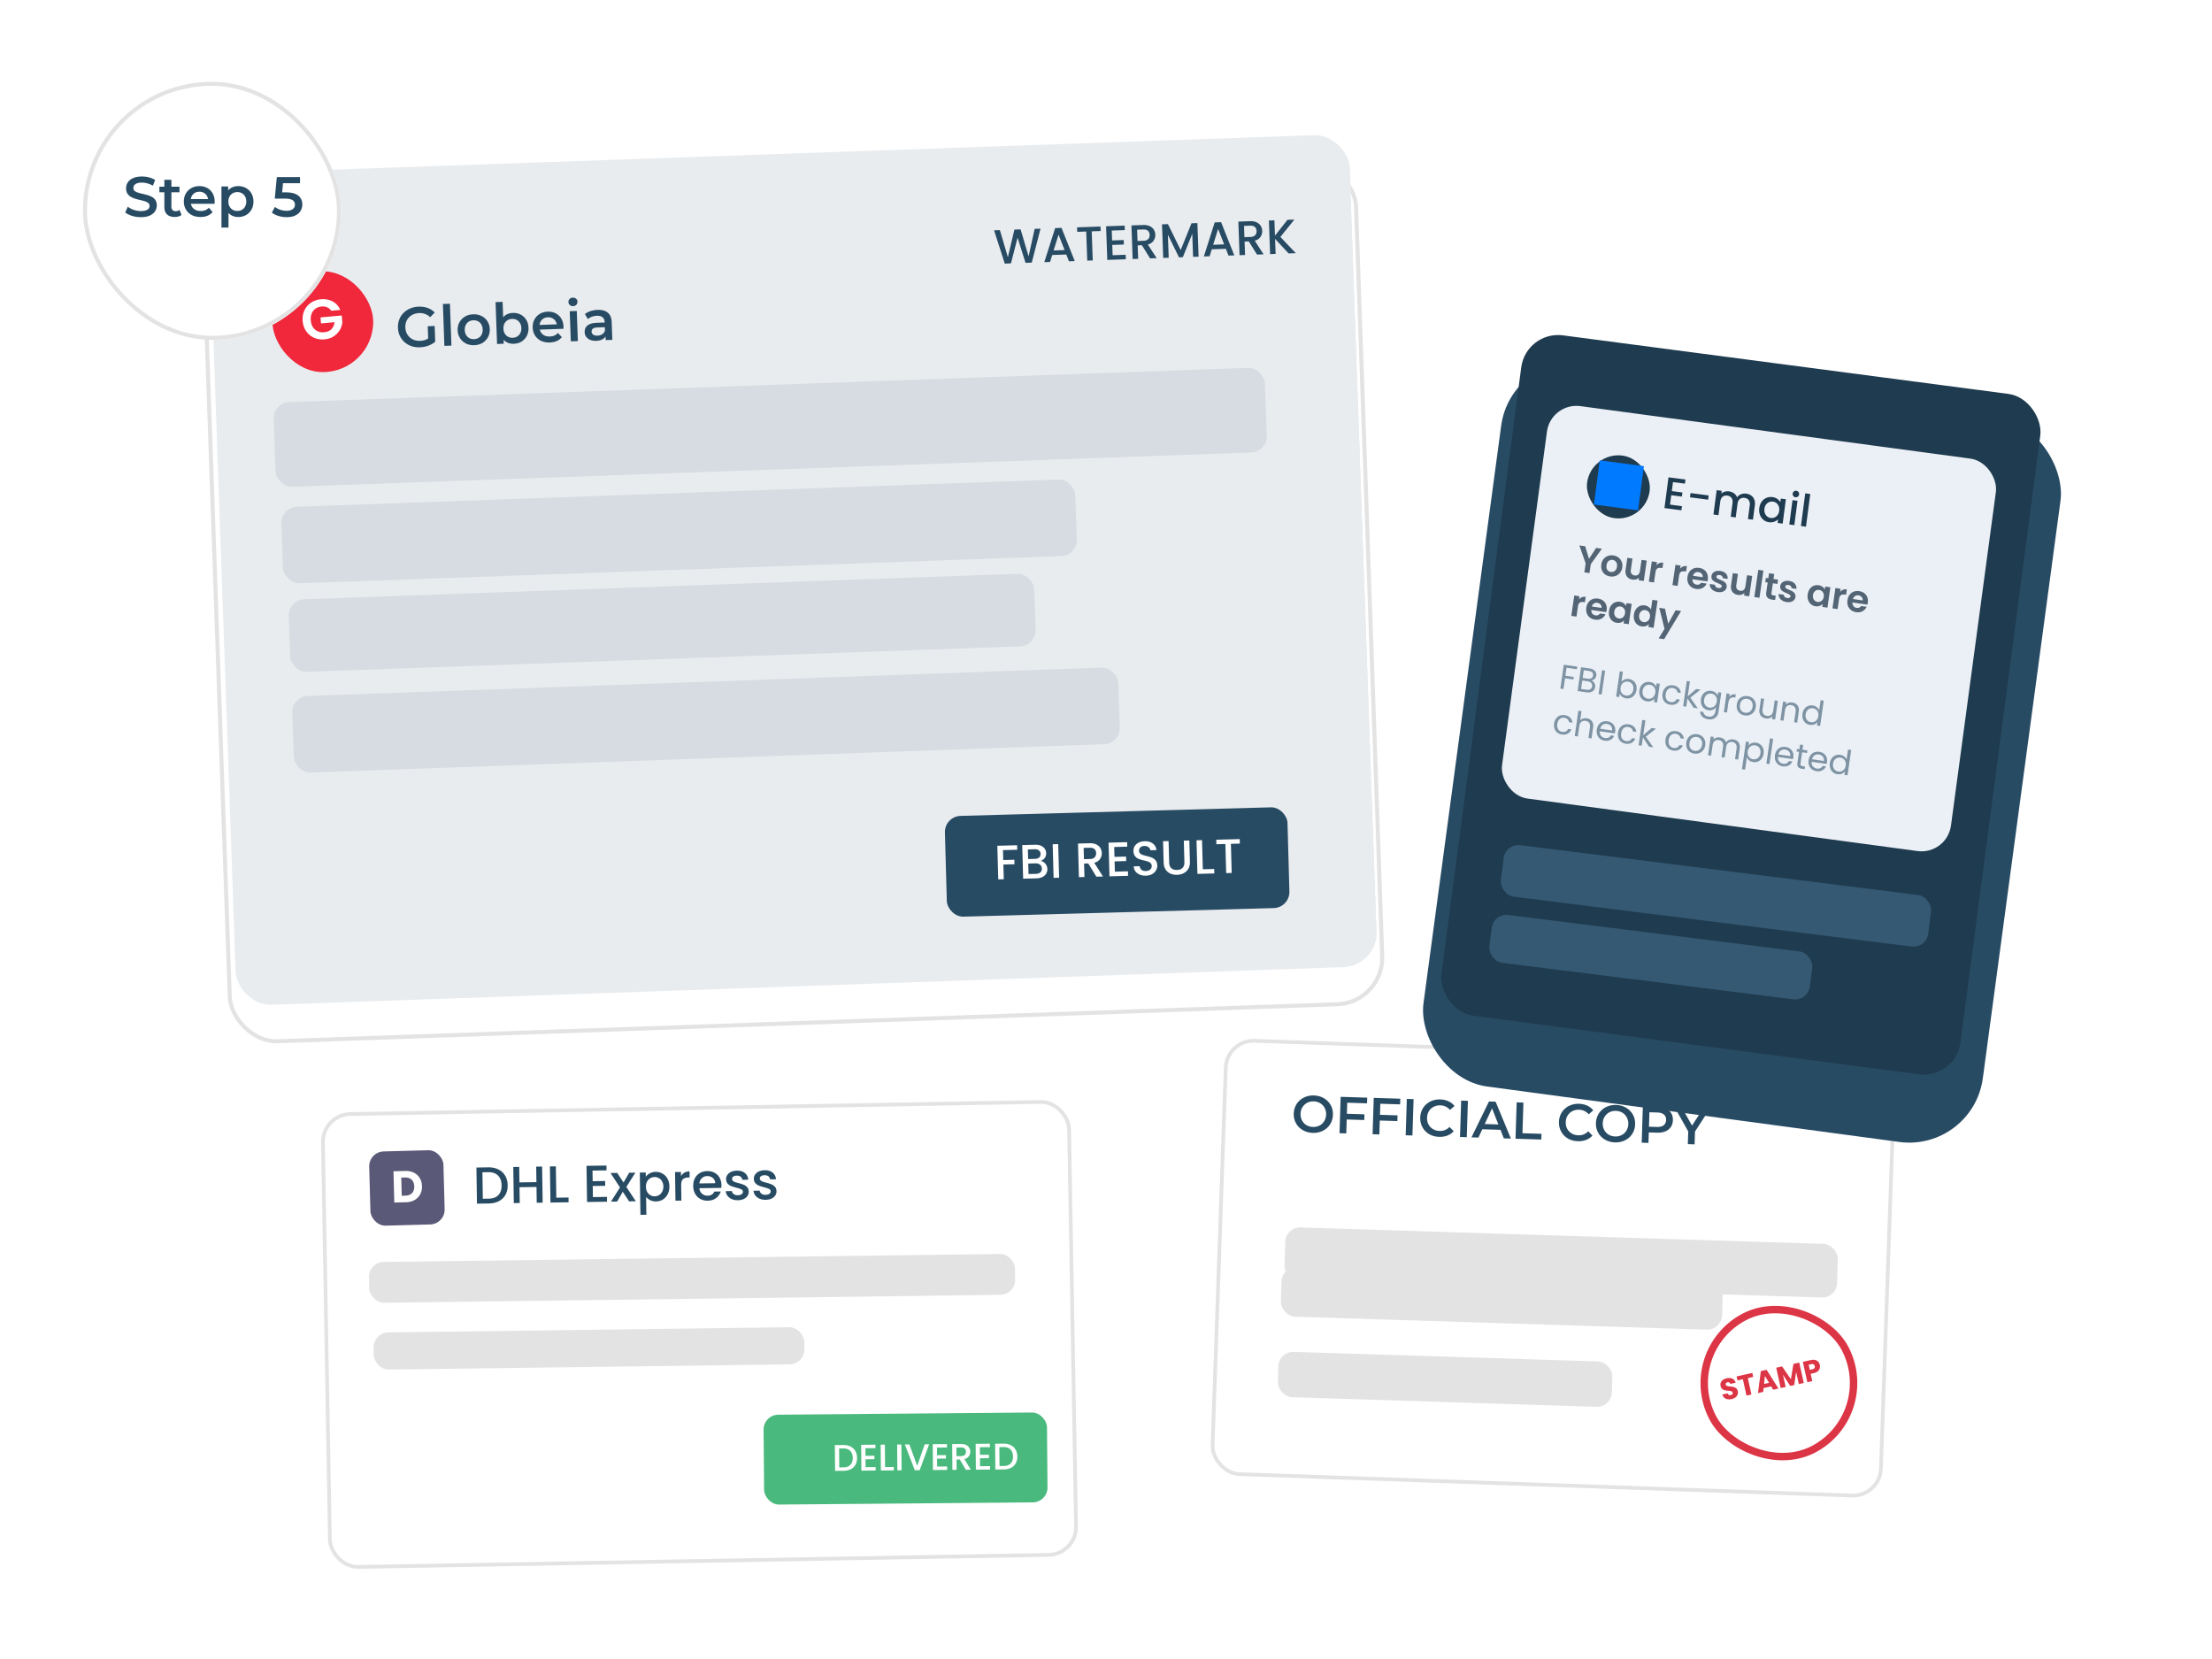
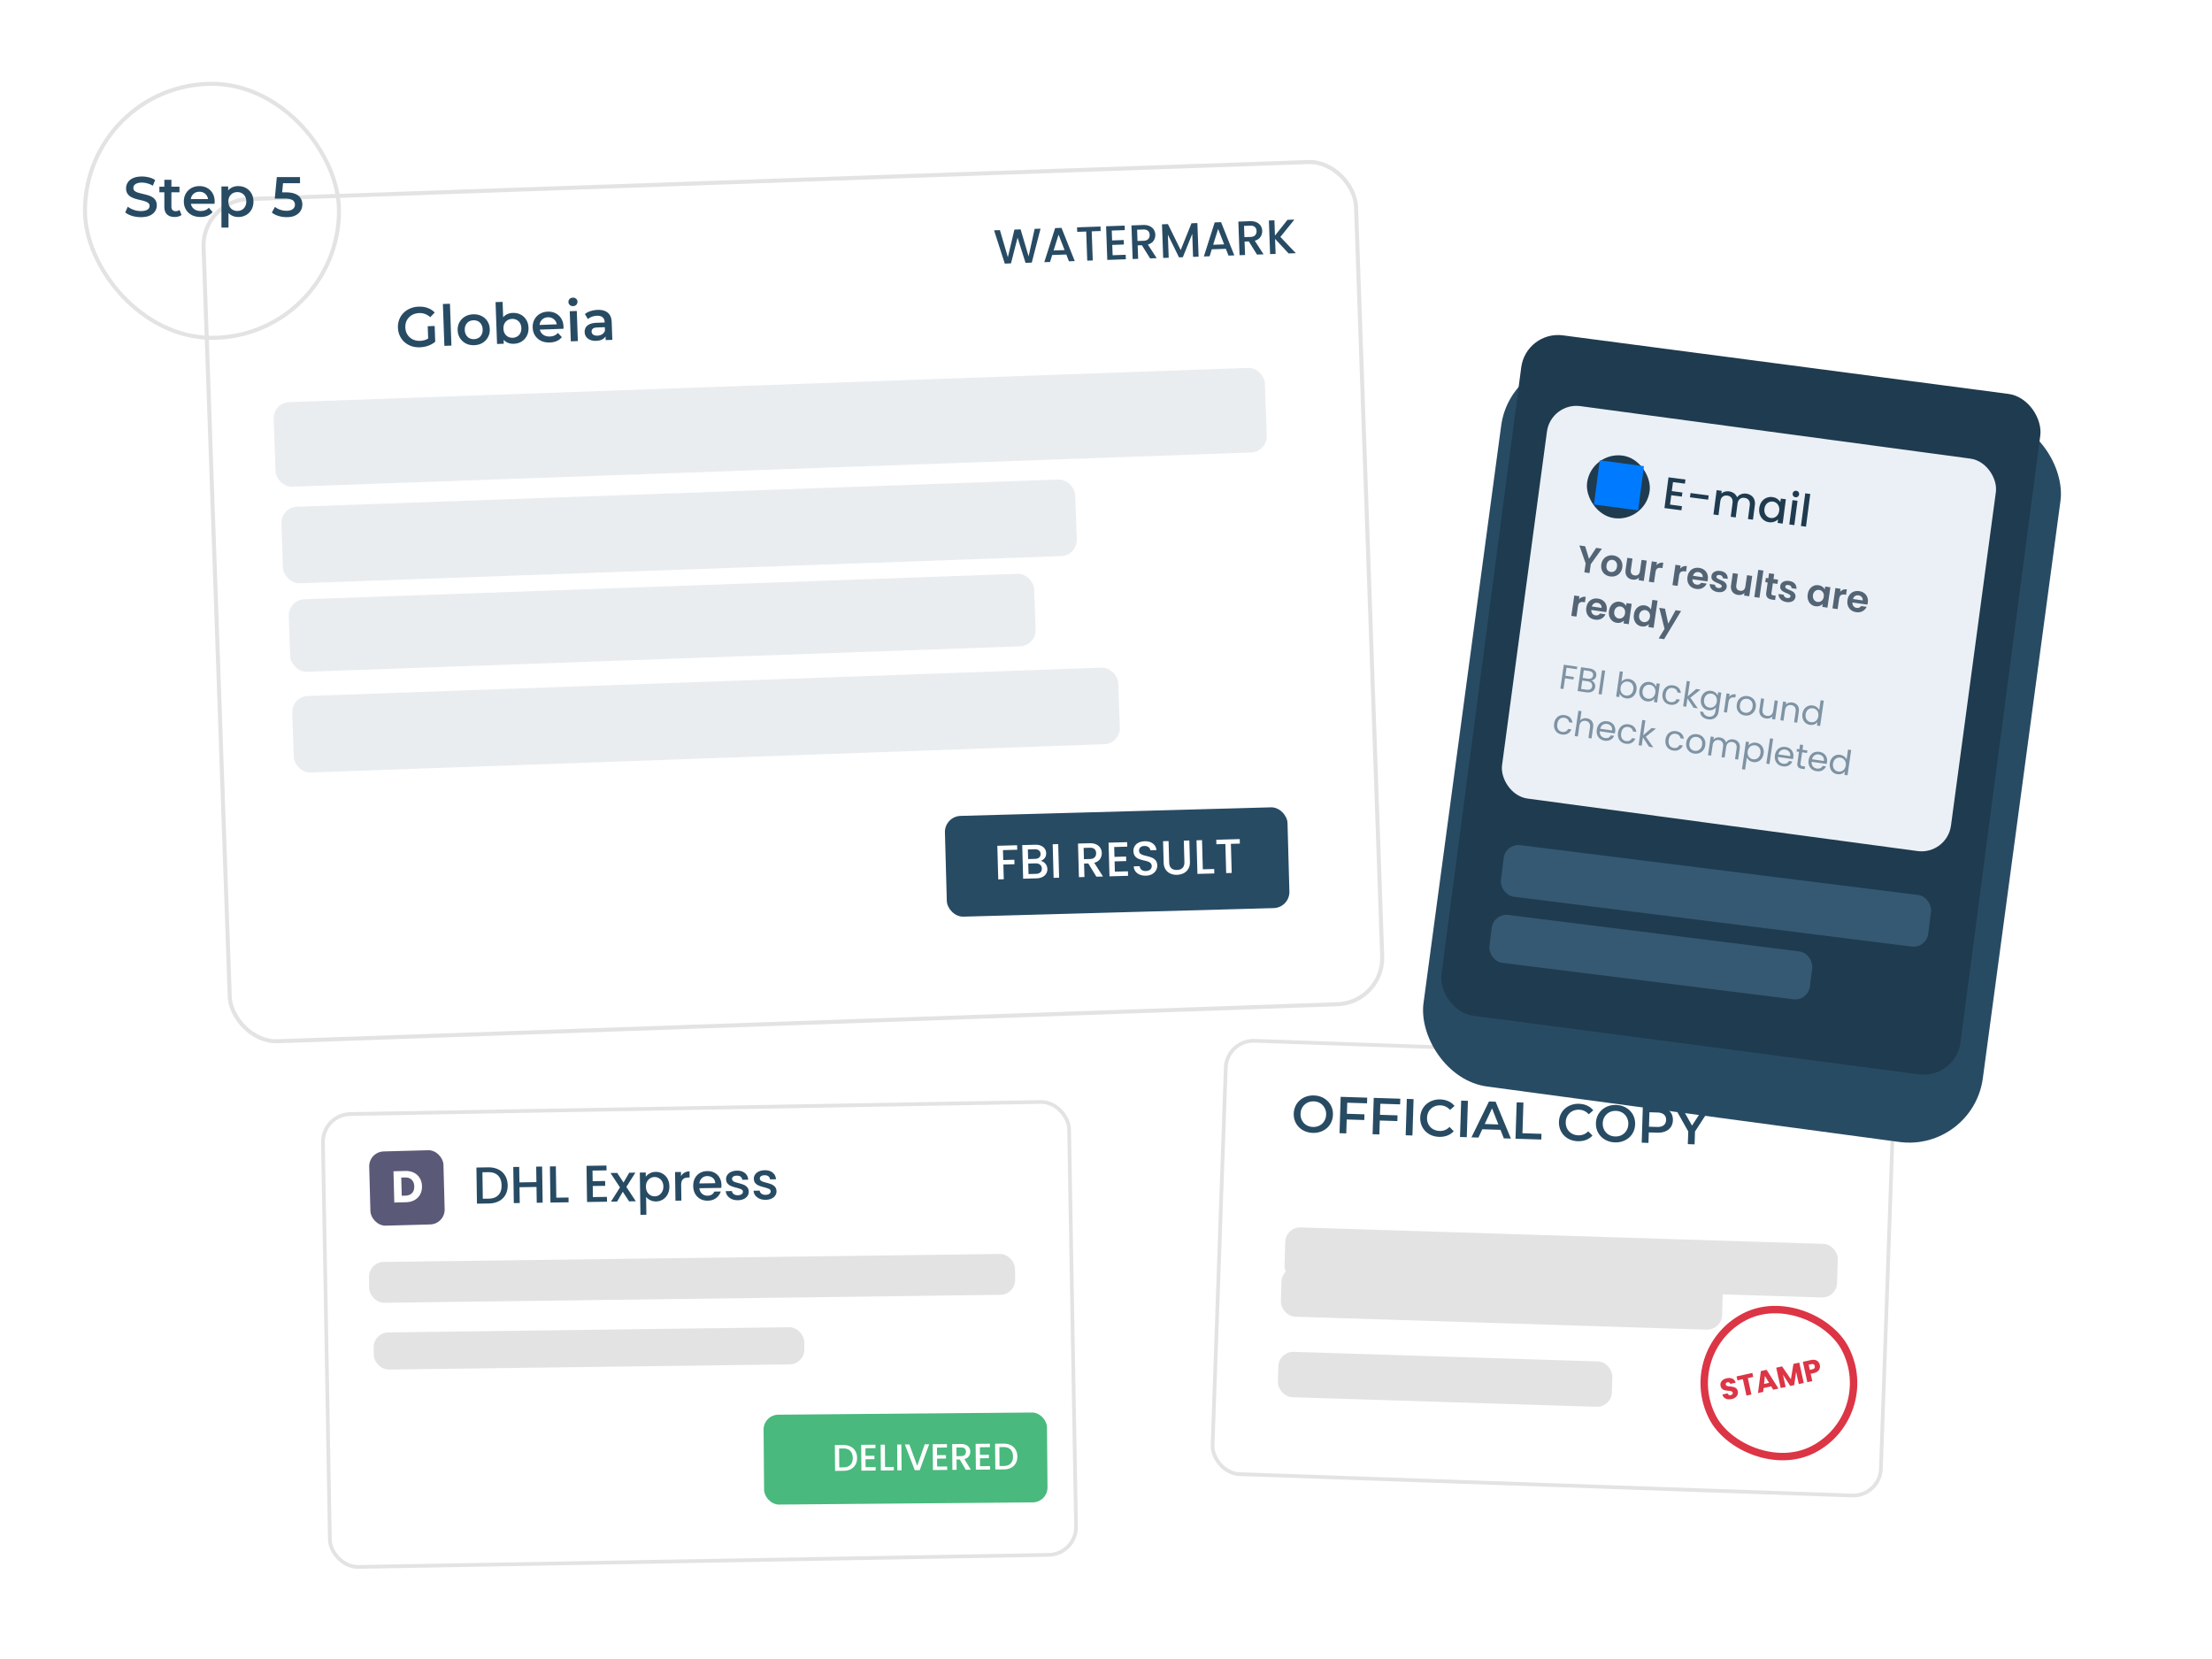
<svg xmlns="http://www.w3.org/2000/svg" width="640" height="480" fill="none">
  <g filter="url(#a)">
    <rect width="89.162" height="68.752" x="434.312" y="124.333" fill="#fff" rx="6.445" transform="rotate(1.66 434.312 124.333)" />
    <rect width="88.088" height="67.677" x="434.834" y="124.885" stroke="#E3E3E3" stroke-width="1.074" rx="5.908" transform="rotate(1.66 434.834 124.885)" />
  </g>
  <path fill="url(#b)" d="M435.305 125.491h87.014v66.603h-87.014z" transform="rotate(4.66 435.305 125.491)" />
  <rect width="8.594" height="8.594" x="438.977" y="133.335" fill="#DC3545" rx="4.297" transform="rotate(4.66 438.977 133.335)" />
  <path fill="#284B64" d="M446.714 151.773q.473.125.773.572.299.447.256.978-.037.454-.307.803-.26.34-.723.518a2.46 2.46 0 0 1-1.053.122l-2.382-.195.486-5.953 2.27.185q.608.05 1.028.291t.614.611q.195.36.16.789-.042.513-.344.834a1.6 1.6 0 0 1-.778.445m-2.178-.574 1.208.099q.48.038.763-.154.292-.2.325-.611.033-.404-.223-.648-.246-.253-.726-.292l-1.208-.098zm1.103 2.763q.496.04.799-.176.302-.218.337-.645.036-.438-.243-.719-.28-.281-.776-.322l-1.285-.104-.151 1.858zm2.903-1.359q.058-.71.394-1.235a2.18 2.18 0 0 1 2.03-.998q.557.045.95.301.402.249.624.594l.056-.685.985.08-.385 4.72-.985-.08.058-.703a1.95 1.95 0 0 1-.723.502 2.1 2.1 0 0 1-.994.143 2.1 2.1 0 0 1-1.089-.399 2.3 2.3 0 0 1-.733-.94 2.76 2.76 0 0 1-.188-1.3m3.862.332a1.7 1.7 0 0 0-.136-.864 1.4 1.4 0 0 0-.478-.591 1.4 1.4 0 0 0-.687-.246 1.4 1.4 0 0 0-.718.131 1.4 1.4 0 0 0-.575.497 1.7 1.7 0 0 0-.266.823q-.04.489.128.873.175.384.485.608a1.41 1.41 0 0 0 1.404.115q.342-.162.568-.506.235-.351.275-.84m3.38-1.405q.244-.343.611-.511.376-.177.865-.136l-.083 1.01-.248-.02q-.574-.047-.898.22-.315.267-.373.987l-.203 2.484-.976-.08.385-4.719.976.079zm1.849 1.832q.06-.728.396-1.253.345-.532.892-.789a2.36 2.36 0 0 1 1.223-.202q.856.07 1.38.526.533.449.668 1.218l-1.053-.085a1.1 1.1 0 0 0-.367-.582q-.266-.22-.695-.255-.599-.05-.994.35-.386.391-.447 1.153-.063.763.254 1.22.324.458.924.506.849.069 1.183-.654l1.054.086q-.265.703-.865 1.085-.6.374-1.439.305a2.37 2.37 0 0 1-1.175-.397 2.2 2.2 0 0 1-.752-.924q-.246-.58-.187-1.308m9.797.686a3 3 0 0 1-.074.477l-3.606-.294q-.003.569.346.942t.897.418q.787.065 1.167-.568l1.054.085a2.15 2.15 0 0 1-.867 1.008q-.59.365-1.421.298a2.5 2.5 0 0 1-1.192-.399 2.25 2.25 0 0 1-.769-.925q-.255-.582-.196-1.31.06-.727.396-1.252.345-.532.9-.789a2.5 2.5 0 0 1 1.258-.199 2.4 2.4 0 0 1 1.167.388q.5.334.747.889.249.546.193 1.231m-.995-.391q.036-.54-.314-.897-.35-.356-.908-.401a1.24 1.24 0 0 0-.891.255q-.386.287-.499.83zm3.247-3.314-.517 6.339-.976-.08.516-6.339zm2.806 6.687a2.45 2.45 0 0 1-1.183-.398 2.23 2.23 0 0 1-.778-.926q-.264-.582-.204-1.31.058-.72.421-1.25.362-.531.935-.786t1.249-.2 1.201.399a2.2 2.2 0 0 1 .795.927q.272.584.213 1.302a2.5 2.5 0 0 1-.43 1.25 2.3 2.3 0 0 1-.961.793 2.6 2.6 0 0 1-1.258.199m.069-.848q.378.03.717-.123.349-.152.584-.495.235-.344.277-.857.042-.515-.127-.881a1.33 1.33 0 0 0-.478-.583 1.45 1.45 0 0 0-.688-.237q-.376-.03-.717.123a1.3 1.3 0 0 0-.549.498q-.217.336-.259.85-.062.762.289 1.214.36.443.951.491m6.125-3.553q.557.045.974.312.427.267.638.742.212.474.159 1.116l-.226 2.784-.968-.079.215-2.638q.051-.633-.238-.994-.29-.368-.838-.413t-.901.272q-.345.308-.396.942l-.215 2.638-.977-.08.385-4.719.977.079-.044.54q.262-.272.645-.405.39-.132.81-.097m2.659 2.648a2.64 2.64 0 0 1 .394-1.235 2.18 2.18 0 0 1 2.03-.999q.556.045.949.302.404.248.624.594l.056-.686.985.081-.384 4.719-.985-.08.057-.702a1.95 1.95 0 0 1-.722.501 2.1 2.1 0 0 1-.995.143 2.1 2.1 0 0 1-1.088-.399 2.3 2.3 0 0 1-.734-.939 2.74 2.74 0 0 1-.187-1.3m3.861.332a1.7 1.7 0 0 0-.136-.865 1.4 1.4 0 0 0-.478-.591 1.4 1.4 0 0 0-.687-.245 1.4 1.4 0 0 0-.718.131 1.4 1.4 0 0 0-.575.496q-.226.335-.265.824t.127.872a1.5 1.5 0 0 0 .485.609 1.41 1.41 0 0 0 1.405.114 1.4 1.4 0 0 0 .567-.505q.236-.352.275-.84" />
  <rect width="66.603" height="7.52" x="443.211" y="160.626" fill="#E3E3E3" rx="3.76" transform="rotate(4.66 443.211 160.626)" />
  <rect width="44.044" height="6.445" x="442.43" y="170.262" fill="#E3E3E3" rx="3.223" transform="rotate(4.66 442.43 170.262)" />
  <g filter="url(#c)">
    <rect width="216.997" height="132.132" x="92.75" y="315.491" fill="#fff" rx="8.594" transform="rotate(-1 92.75 315.491)" />
    <rect width="215.923" height="131.058" x="93.296" y="316.019" stroke="#E3E3E3" stroke-width="1.074" rx="8.057" transform="rotate(-1 93.296 316.019)" />
  </g>
  <rect width="21.485" height="21.485" x="106.711" y="333.26" fill="#5B5978" rx="4.297" transform="rotate(-1.546 106.711 333.26)" />
  <path fill="#fff" d="M117.236 338.797q1.43-.038 2.515.502a4 4 0 0 1 1.691 1.555q.618 1.002.654 2.343.034 1.327-.532 2.373a3.97 3.97 0 0 1-1.621 1.641q-1.055.595-2.472.632l-3.389.088-.235-9.046zm.044 7.142q1.25-.032 1.928-.733t.645-1.951q-.032-1.25-.746-1.928t-1.964-.645l-1.044.027.137 5.258z" />
  <path fill="#284B64" d="M141.257 337.752q1.67-.024 2.927.603a4.47 4.47 0 0 1 1.968 1.806q.71 1.178.733 2.772t-.65 2.777q-.66 1.183-1.913 1.834-1.24.635-2.908.66l-3.414.051-.156-10.451zm.136 9.053q1.834-.027 2.797-1.034.962-1.008.935-2.812-.027-1.82-1.02-2.828-.992-1.007-2.827-.98l-1.699.025.114 7.655zm15.458-9.286.156 10.451-1.714.026-.068-4.571-4.918.073.069 4.572-1.714.025-.157-10.451 1.714-.026.068 4.482 4.917-.074-.067-4.481zm4.107 9.009 3.534-.053.02 1.383-5.248.079-.156-10.452 1.714-.025zm10.473-7.843.046 3.068 3.609-.054.021 1.398-3.609.054.048 3.203 4.06-.061.021 1.399-5.775.086-.156-10.466 5.774-.086.021 1.398zm9.794 4.727 2.739 4.155-1.94.029-1.831-2.785-1.643 2.837-1.789.027 2.616-4.115-2.74-4.171 1.94-.029 1.831 2.785 1.643-2.837 1.789-.027zm5.626-2.957q.427-.578 1.174-.981.746-.402 1.693-.416a3.7 3.7 0 0 1 1.978.512 3.7 3.7 0 0 1 1.436 1.467q.526.955.544 2.203.02 1.248-.477 2.249a3.9 3.9 0 0 1-1.391 1.555q-.879.554-1.962.57-.947.015-1.69-.35a3.9 3.9 0 0 1-1.217-.945l.077 5.143-1.714.026-.183-12.226 1.714-.025zm5.081 2.811q-.013-.856-.383-1.468a2.3 2.3 0 0 0-.946-.933 2.43 2.43 0 0 0-1.239-.313q-.646.01-1.228.35a2.54 2.54 0 0 0-.918.976q-.336.636-.323 1.494.012.857.368 1.498.37.627.947.949a2.46 2.46 0 0 0 2.466-.037q.581-.355.918-1.006.351-.652.338-1.51m5.111-2.979q.366-.638.977-.992.627-.37 1.484-.383l.026 1.774-.436.007q-1.007.015-1.526.534-.504.519-.485 1.782l.065 4.361-1.714.025-.124-8.285 1.715-.026zm11.692 2.563q.006.465-.048.843l-6.331.094q.09.992.761 1.583.67.592 1.633.578 1.383-.021 1.937-1.188l1.85-.027a3.76 3.76 0 0 1-1.34 1.9q-.967.737-2.426.758-1.188.018-2.143-.494a3.94 3.94 0 0 1-1.496-1.482q-.541-.97-.56-2.248t.478-2.248a3.7 3.7 0 0 1 1.436-1.526q.939-.54 2.157-.558 1.174-.018 2.098.48.925.497 1.451 1.422.525.91.543 2.113m-1.798-.515q-.03-.947-.699-1.509-.67-.56-1.648-.547a2.18 2.18 0 0 0-1.51.595q-.624.566-.73 1.53zm6.559 4.926q-.977.014-1.764-.32-.772-.35-1.233-.944a2.44 2.44 0 0 1-.502-1.361l1.775-.027q.053.526.509.88.472.339 1.164.328.721-.01 1.108-.287.402-.291.395-.728-.006-.466-.461-.685-.44-.219-1.406-.475a13 13 0 0 1-1.526-.474 2.7 2.7 0 0 1-1.034-.721q-.428-.49-.44-1.302a2 2 0 0 1 .373-1.209q.382-.562 1.099-.889.732-.327 1.68-.341 1.413-.021 2.281.688.883.693.962 1.926l-1.715.026a1.22 1.22 0 0 0-.464-.881q-.411-.324-1.103-.314-.676.01-1.033.271a.79.79 0 0 0-.351.682.73.73 0 0 0 .249.553q.244.222.592.352.347.115 1.027.3.906.228 1.481.475.59.231 1.018.706.43.476.455 1.272.012.707-.372 1.269-.382.562-1.099.889-.702.326-1.665.341m8.033-.121q-.978.015-1.765-.319-.771-.35-1.232-.944a2.44 2.44 0 0 1-.502-1.362l1.775-.026q.053.526.509.88.472.339 1.163.328.722-.01 1.109-.287.402-.292.395-.728-.006-.466-.461-.685-.44-.219-1.406-.475a13 13 0 0 1-1.526-.474 2.7 2.7 0 0 1-1.034-.721q-.428-.49-.441-1.302a2 2 0 0 1 .373-1.209q.384-.562 1.1-.889.732-.327 1.68-.341 1.413-.021 2.281.688.883.693.962 1.926l-1.715.025a1.22 1.22 0 0 0-.464-.88q-.411-.325-1.103-.314-.677.01-1.034.271a.79.79 0 0 0-.35.682q.005.33.249.553.243.222.591.352.348.115 1.028.3.906.228 1.481.474.59.233 1.018.707.429.476.455 1.272.01.706-.372 1.269t-1.099.889q-.703.326-1.665.34" />
  <rect width="186.919" height="11.817" x="106.711" y="365.171" fill="#E3E3E3" rx="4.297" transform="rotate(-.74 106.711 365.171)" />
  <rect width="124.612" height="10.742" x="108.047" y="385.566" fill="#E3E3E3" rx="4.297" transform="rotate(-.74 108.047 385.566)" />
  <rect width="82" height="26" x="220.891" y="409.353" fill="#49B97D" rx="4.297" transform="rotate(-.492 220.891 409.353)" />
  <path fill="#fff" d="M243.986 418.085q1.193-.01 2.088.444.906.444 1.397 1.299.501.844.511 1.983t-.477 1.98a3.2 3.2 0 0 1-1.374 1.301q-.888.448-2.081.459l-2.438.021-.064-7.466zm.056 6.467q1.31-.012 2.002-.726.693-.716.682-2.004-.012-1.3-.716-2.025-.705-.724-2.015-.713l-1.214.01.047 5.468zm6.355-5.534.019 2.192 2.578-.022.008.999-2.578.022.02 2.288 2.9-.025.009.999-4.125.035-.064-7.476 4.125-.036.008.999zm5.68 5.441 2.525-.022.008.989-3.749.032-.064-7.466 1.225-.01zm4.718-6.518.064 7.465-1.225.011-.064-7.466zm8.042-.07-2.74 7.49-1.418.012-2.878-7.441 1.31-.011 2.267 6.19 2.17-6.228zm2.257.969.019 2.192 2.578-.022.009.999-2.578.022.019 2.288 2.901-.025.008.999-4.125.035-.064-7.476 4.125-.036.008.999zm8.342 6.407-1.744-2.972-.935.008.026 2.986-1.225.011-.064-7.466 2.578-.022q.86-.007 1.453.288.604.296.899.798.305.502.31 1.126.006.73-.418 1.335-.414.595-1.293.817l1.874 3.078zm-2.687-3.941 1.353-.012q.689-.005 1.029-.353.351-.347.346-.926t-.351-.9q-.347-.33-1.045-.324l-1.354.012zm6.766-2.572.018 2.191 2.579-.022.008.999-2.578.022.02 2.288 2.9-.025.009.999-4.125.036-.065-7.477 4.125-.035.009.999zm6.838-1.047q1.192-.01 2.088.444.906.443 1.397 1.298.502.844.511 1.983t-.477 1.981a3.2 3.2 0 0 1-1.374 1.301q-.888.448-2.081.458l-2.438.021-.064-7.466zm.056 6.466q1.31-.01 2.002-.726.693-.716.682-2.004-.011-1.3-.716-2.024-.704-.725-2.015-.713l-1.214.01.047 5.468z" />
  <g filter="url(#d)">
    <rect width="194.565" height="126.527" x="354.414" y="296" fill="#fff" rx="8.594" transform="rotate(2 354.414 296)" />
    <rect width="193.491" height="125.453" x="354.932" y="296.556" stroke="#E3E3E3" stroke-width="1.074" rx="8.057" transform="rotate(2 354.932 296.556)" />
  </g>
  <path fill="#284B64" d="M379.836 327.775a6.2 6.2 0 0 1-2.257-.477 5.6 5.6 0 0 1-1.769-1.184 5.2 5.2 0 0 1-1.133-1.751 5.5 5.5 0 0 1-.353-2.178 5.4 5.4 0 0 1 .488-2.136 5 5 0 0 1 1.242-1.676 5.4 5.4 0 0 1 1.84-1.086 6.1 6.1 0 0 1 2.267-.335q1.233.039 2.242.477a5.4 5.4 0 0 1 1.768 1.199 5 5 0 0 1 1.134 1.751q.39.99.353 2.163a5.5 5.5 0 0 1-.489 2.151 5 5 0 0 1-1.241 1.676 5.6 5.6 0 0 1-1.84 1.071 6 6 0 0 1-2.252.335m.039-1.714a3.9 3.9 0 0 0 1.481-.224 3.4 3.4 0 0 0 1.197-.73q.512-.495.803-1.148.307-.667.333-1.479a3.7 3.7 0 0 0-.239-1.482 3.5 3.5 0 0 0-.73-1.197 3.34 3.34 0 0 0-1.148-.818 3.9 3.9 0 0 0-1.465-.317 3.9 3.9 0 0 0-1.481.224 3.5 3.5 0 0 0-1.197.745q-.512.48-.819 1.148a3.9 3.9 0 0 0-.317 1.464 3.9 3.9 0 0 0 .224 1.482q.265.685.745 1.212.48.512 1.148.803.668.293 1.465.317m9.656-3.819 5.247.165-.052 1.654-5.247-.165zm-.013 5.687-1.954-.061.331-10.522 7.681.241-.051 1.639-5.727-.18zm9.585-5.386 5.246.165-.052 1.654-5.246-.165zm-.014 5.687-1.954-.061.331-10.522 7.681.241-.051 1.639-5.727-.18zm7.617.24.331-10.522 1.954.061-.331 10.522zm9.666.454a6.3 6.3 0 0 1-2.227-.461 5.6 5.6 0 0 1-1.754-1.184 5.3 5.3 0 0 1-1.118-1.765 5.5 5.5 0 0 1-.353-2.178 5.5 5.5 0 0 1 .489-2.151 5 5 0 0 1 1.242-1.677 5.3 5.3 0 0 1 1.824-1.071 6 6 0 0 1 2.253-.335q1.292.04 2.345.525 1.054.47 1.763 1.365l-1.3 1.147a3.7 3.7 0 0 0-1.249-.957 3.7 3.7 0 0 0-1.523-.364 4.1 4.1 0 0 0-1.527.223q-.684.249-1.211.729a3.65 3.65 0 0 0-.819 1.148 4 4 0 0 0-.317 1.48q-.026.812.223 1.497.265.685.745 1.197.496.511 1.164.804a4.1 4.1 0 0 0 1.509.318 3.9 3.9 0 0 0 1.543-.252 3.8 3.8 0 0 0 1.308-.907l1.224 1.242a4.8 4.8 0 0 1-1.845 1.251q-1.081.418-2.389.376m6.056.04.331-10.522 1.954.061-.331 10.523zm3.312.105 5.066-10.374 1.924.061 4.42 10.671-2.045-.064-3.775-9.613.782.024-4.357 9.358zm2.257-2.367.574-1.517 5.682.179.478 1.55zm10.491 2.767.331-10.522 1.954.061-.279 8.869 5.502.173-.052 1.654zm18.018.717a6.3 6.3 0 0 1-2.227-.461 5.6 5.6 0 0 1-1.753-1.183 5.3 5.3 0 0 1-1.118-1.766 5.5 5.5 0 0 1-.353-2.178 5.5 5.5 0 0 1 .489-2.151 5 5 0 0 1 1.241-1.677 5.3 5.3 0 0 1 1.824-1.071 6 6 0 0 1 2.253-.335q1.293.04 2.346.525a4.6 4.6 0 0 1 1.762 1.365l-1.3 1.147a3.75 3.75 0 0 0-1.249-.957 3.7 3.7 0 0 0-1.523-.364 4.1 4.1 0 0 0-1.527.223q-.684.25-1.211.73-.512.48-.819 1.147a4 4 0 0 0-.317 1.48q-.026.811.224 1.497.264.685.744 1.197.497.512 1.164.804.682.292 1.51.318a3.9 3.9 0 0 0 1.542-.252 3.8 3.8 0 0 0 1.308-.907l1.225 1.242a4.8 4.8 0 0 1-1.845 1.251q-1.082.418-2.39.376m10.762.339a6.2 6.2 0 0 1-2.257-.477 5.6 5.6 0 0 1-1.768-1.184 5.2 5.2 0 0 1-1.134-1.751 5.5 5.5 0 0 1-.353-2.178 5.4 5.4 0 0 1 .489-2.137 5 5 0 0 1 1.241-1.676 5.4 5.4 0 0 1 1.84-1.086q1.05-.373 2.267-.335 1.233.039 2.242.477a5.4 5.4 0 0 1 1.768 1.199 5 5 0 0 1 1.134 1.751q.39.99.353 2.163a5.5 5.5 0 0 1-.489 2.151 5 5 0 0 1-1.241 1.677 5.5 5.5 0 0 1-1.839 1.07q-1.035.374-2.253.336m.039-1.714a3.9 3.9 0 0 0 1.482-.225 3.5 3.5 0 0 0 1.196-.729q.512-.496.804-1.149a3.8 3.8 0 0 0 .332-1.479 3.7 3.7 0 0 0-.239-1.482 3.5 3.5 0 0 0-.73-1.197 3.34 3.34 0 0 0-1.148-.818 3.9 3.9 0 0 0-1.464-.317 3.9 3.9 0 0 0-1.482.224 3.5 3.5 0 0 0-1.197.745 3.7 3.7 0 0 0-.819 1.148 3.9 3.9 0 0 0-.317 1.465 3.9 3.9 0 0 0 .225 1.481q.264.685.744 1.212.48.512 1.148.804.669.291 1.465.317m7.689 1.806.331-10.522 4.329.136q1.398.044 2.376.526.993.483 1.508 1.342.514.858.478 2.016t-.604 1.982q-.567.825-1.589 1.244-1.006.42-2.404.376l-3.247-.102.901-.89-.125 3.954zm2.072-3.681-.842-.975 3.157.1q1.293.04 1.956-.48.678-.536.71-1.528.032-1.006-.613-1.569-.629-.561-1.922-.602l-3.157-.099.903-.935zm11.274 4.101.131-4.164.398 1.216-4.332-7.704 2.089.065 3.477 6.204-1.173-.037 3.89-5.972 1.924.061-4.808 7.417.489-1.188-.131 4.164z" />
  <rect width="159.949" height="15.518" x="372" y="355" fill="#E3E3E3" rx="4.297" transform="rotate(1.801 372 355)" />
  <rect width="127.721" height="14.324" x="370.906" y="366.515" fill="#E3E3E3" rx="4.297" transform="rotate(1.801 370.906 366.515)" />
  <rect width="96.686" height="13.13" x="370" y="391" fill="#E3E3E3" rx="4.297" transform="rotate(1.801 370 391)" />
  <rect width="43.21" height="43.21" x="485.565" y="390.943" stroke="#DC3545" stroke-width="2.148" rx="21.605" transform="rotate(-27.422 485.565 390.943)" />
  <path fill="#DC3545" d="M501.046 404.789q-.646.142-1.204.046a1.97 1.97 0 0 1-.959-.44 1.76 1.76 0 0 1-.537-.92l1.527-.337q.106.32.338.454a.76.76 0 0 0 .54.057q.32-.07.472-.254a.51.51 0 0 0 .094-.452.49.49 0 0 0-.23-.327 1.1 1.1 0 0 0-.413-.156 6 6 0 0 0-.65-.077 7 7 0 0 1-1.01-.147 1.76 1.76 0 0 1-.735-.383q-.336-.288-.458-.841-.182-.823.313-1.416.492-.6 1.449-.812.974-.214 1.673.125.697.33.922 1.152l-1.552.342a.6.6 0 0 0-.308-.399.75.75 0 0 0-.532-.059.62.62 0 0 0-.388.235q-.13.17-.073.43.063.285.367.386.303.1.915.159.612.067 1.004.166.4.096.734.375t.451.807q.11.504-.059.972a1.8 1.8 0 0 1-.594.818q-.434.35-1.097.496m5.96-7.552.253 1.15-1.561.344 1.044 4.742-1.435.316-1.044-4.742-1.561.344-.253-1.15zm5.456 3.885-2.199.484-.123 1.119-1.502.331.834-6.362 1.662-.366 3.429 5.422-1.519.335zm-.613-1.027-1.205-1.996-.247 2.316zm8.737-5.849 1.298 5.892-1.435.316-.778-3.533-.54 3.823-1.158.255-2.106-3.249.78 3.541-1.435.316-1.298-5.891 1.695-.374 2.552 3.715.738-4.439zm5.94.68q.113.512-.028.992a1.78 1.78 0 0 1-.572.839q-.43.367-1.151.526l-.89.196.466 2.115-1.435.316-1.298-5.891 2.325-.512q.705-.156 1.246-.019.54.135.878.51t.459.928m-2.111 1.24q.411-.09.57-.328.159-.237.081-.59t-.322-.501q-.244-.149-.655-.058l-.78.172.325 1.477z" />
  <g filter="url(#e)">
    <rect width="334.812" height="244.984" x="57.828" y="48.165" fill="#fff" rx="13.999" transform="rotate(-2 57.828 48.165)" />
    <rect width="333.645" height="243.818" x="58.431" y="48.728" stroke="#E3E3E3" stroke-width="1.167" rx="13.416" transform="rotate(-2 58.431 48.728)" />
  </g>
-   <rect width="330.366" height="240.866" x="60.063" y="50.348" fill="url(#f)" rx="10" transform="rotate(-2.01 60.063 50.348)" />
-   <rect width="29.165" height="29.165" x="78.82" y="78.496" fill="#F1273B" rx="14.582" />
  <path fill="#fff" d="M95.832 89.911a2.68 2.68 0 0 0-1.172-.993q-.716-.312-1.628-.23-1.008.092-1.748.617a3.16 3.16 0 0 0-1.102 1.412q-.363.885-.263 1.992.104 1.139.618 1.944.533.806 1.37 1.188.84.384 1.896.288 1.301-.117 2.07-.875.765-.775.914-2.035l-3.904.353-.157-1.74 6.148-.556.18 1.985a5.36 5.36 0 0 1-.778 2.284 5.6 5.6 0 0 1-1.788 1.801q-1.117.708-2.581.84-1.643.15-3.043-.463a5.54 5.54 0 0 1-2.269-1.877q-.867-1.25-1.018-2.926-.151-1.675.477-3.06a5.4 5.4 0 0 1 1.896-2.254q1.266-.87 2.893-1.016 1.92-.174 3.42.642 1.498.8 2.188 2.443z" />
  <path fill="#284B64" d="M121.504 100.481q-1.338.047-2.48-.337a6.1 6.1 0 0 1-1.986-1.155 5.6 5.6 0 0 1-1.356-1.83 6 6 0 0 1-.541-2.335 6 6 0 0 1 .373-2.366 5.45 5.45 0 0 1 1.223-1.907 5.9 5.9 0 0 1 1.931-1.295 6.7 6.7 0 0 1 2.449-.528q1.453-.052 2.628.38 1.192.43 2.025 1.316l-1.292 1.354a4.3 4.3 0 0 0-1.487-.927 4.3 4.3 0 0 0-1.71-.266 4.6 4.6 0 0 0-1.654.353 3.9 3.9 0 0 0-1.292.88 3.8 3.8 0 0 0-.82 1.304 4.3 4.3 0 0 0-.236 1.626q.031.865.351 1.59.336.721.911 1.258.574.52 1.336.785a4.5 4.5 0 0 0 1.675.235 5.1 5.1 0 0 0 1.623-.32 4.5 4.5 0 0 0 1.485-.968l1.264 1.54q-.871.75-2.05 1.168a8.1 8.1 0 0 1-2.37.445m2.403-1.819-.153-4.276 2.008-.072.162 4.554zm4.666 1.403-.432-12.111 2.04-.073.432 12.11zm8.64-.194q-1.34.048-2.404-.487a4.4 4.4 0 0 1-1.705-1.54q-.64-.99-.687-2.28-.047-1.305.522-2.323a4.3 4.3 0 0 1 1.592-1.642q1.024-.609 2.363-.657 1.354-.048 2.419.486a4.17 4.17 0 0 1 1.705 1.508q.639.975.687 2.296.045 1.29-.522 2.323a4.24 4.24 0 0 1-1.592 1.659q-1.023.608-2.378.657m-.063-1.747a2.7 2.7 0 0 0 1.327-.374q.576-.347.88-.98.321-.632.291-1.464-.03-.849-.395-1.44a2.26 2.26 0 0 0-.947-.915 2.7 2.7 0 0 0-1.334-.279 2.7 2.7 0 0 0-1.327.374 2.4 2.4 0 0 0-.88.98q-.321.616-.291 1.464.03.833.395 1.44.365.608.947.915.6.306 1.334.28m11.497 1.338q-1.11.04-1.993-.419-.882-.46-1.423-1.42-.526-.978-.58-2.496-.055-1.534.416-2.532.487-.998 1.336-1.502a3.93 3.93 0 0 1 1.925-.559q1.289-.046 2.288.474a4.06 4.06 0 0 1 1.623 1.495q.623.975.671 2.329t-.504 2.371a4.16 4.16 0 0 1-1.511 1.623q-.959.591-2.248.636m-4.836.058-.432-12.11 2.04-.073.193 5.419-.08 2.323.148 2.316.074 2.056zm4.545-1.796a2.6 2.6 0 0 0 1.294-.373q.576-.348.896-.98.321-.633.291-1.465-.03-.849-.394-1.44a2.37 2.37 0 0 0-.965-.914 2.6 2.6 0 0 0-1.317-.28q-.734.026-1.31.374a2.37 2.37 0 0 0-.897.98q-.321.615-.291 1.465.03.832.395 1.44.364.608.964.914.599.305 1.334.279m10.745 1.365q-1.452.051-2.566-.48a4.3 4.3 0 0 1-1.738-1.54q-.624-.99-.67-2.28-.046-1.306.489-2.322a4.2 4.2 0 0 1 1.543-1.64q1.008-.609 2.314-.655 1.272-.046 2.288.474a4 4 0 0 1 1.623 1.51q.608.993.656 2.363a3 3 0 0 1-.006.295q.006.162-.005.31l-7.263.26-.048-1.355 6.186-.22-.785.452q-.01-.75-.357-1.311a2.4 2.4 0 0 0-.93-.866q-.567-.306-1.301-.28-.751.026-1.311.374-.543.346-.848.945-.29.583-.262 1.366l.012.326q.027.784.408 1.375t1.045.894q.665.303 1.514.273.733-.027 1.314-.276a2.8 2.8 0 0 0 1.019-.755l1.138 1.218a3.9 3.9 0 0 1-1.447 1.113q-.869.39-2.012.432m6.053-.33-.311-8.717 2.04-.073.311 8.716zm.666-10.19q-.572.021-.96-.325a1.18 1.18 0 0 1-.39-.852q-.018-.522.328-.878.363-.373.934-.393t.943.31q.387.312.405.819.02.539-.326.926-.347.373-.934.393m9.422 9.829-.063-1.763-.128-.371-.11-3.085q-.032-.898-.588-1.368-.556-.487-1.65-.448-.734.027-1.445.28a3.6 3.6 0 0 0-1.169.68l-.852-1.457q.682-.564 1.636-.86a7.4 7.4 0 0 1 2.014-.349q1.893-.067 2.954.81 1.077.86 1.144 2.753l.183 5.11zm-2.738.212q-.98.035-1.726-.265-.746-.317-1.175-.89a2.43 2.43 0 0 1-.44-1.34q-.026-.735.295-1.335.339-.6 1.126-.971.788-.372 2.109-.419l2.53-.09.049 1.354-2.383.086q-1.046.036-1.392.392a1.06 1.06 0 0 0-.33.83q.02.555.472.865.453.31 1.236.283a2.6 2.6 0 0 0 1.326-.39q.592-.365.829-1.044l.387 1.212q-.267.778-1.019 1.23-.736.45-1.894.492" />
  <rect width="286.981" height="24.498" x="79.008" y="116.51" fill="#284B64" fill-opacity=".1" rx="4.666" transform="rotate(-2.045 79.008 116.51)" />
  <rect width="229.818" height="22.165" x="81.25" y="146.78" fill="#284B64" fill-opacity=".1" rx="4.666" transform="rotate(-2.045 81.25 146.78)" />
  <rect width="215.819" height="20.999" x="83.375" y="173.553" fill="#284B64" fill-opacity=".1" rx="4.666" transform="rotate(-2.045 83.375 173.553)" />
  <rect width="239.151" height="22.165" x="84.383" y="201.533" fill="#284B64" fill-opacity=".1" rx="4.666" transform="rotate(-2.045 84.383 201.533)" />
  <rect width="99.16" height="29.165" x="273.266" y="236.191" fill="#284B64" rx="4.666" transform="rotate(-1.58 273.266 236.191)" />
  <path fill="#fff" d="m294.281 244.552.036 1.301-4.128.114.079 2.869 3.219-.089.036 1.302-3.219.088.117 4.254-1.595.044-.268-9.725zm6.815 4.545q.788.119 1.352.789.565.671.589 1.539.02.742-.355 1.354-.361.598-1.08.968-.718.356-1.684.383l-3.89.107-.268-9.726 3.708-.102q.994-.027 1.717.289t1.102.88q.38.549.399 1.249.023.84-.409 1.412-.433.572-1.181.858m-3.628-.544 1.973-.054q.783-.021 1.208-.384.438-.376.419-1.047-.018-.658-.476-1.01-.444-.365-1.228-.344l-1.973.055zm2.274 4.279q.812-.022 1.263-.427t.432-1.104q-.02-.714-.521-1.12-.502-.407-1.313-.384l-2.099.058.083 3.036zm6.427-8.608.269 9.726-1.596.044-.268-9.726zm11.05 9.428-2.346-3.828-1.218.033.108 3.891-1.596.044-.268-9.726 3.359-.093q1.119-.03 1.9.34.794.37 1.19 1.018.41.647.432 1.458a2.9 2.9 0 0 1-.512 1.751q-.524.784-1.664 1.096l2.518 3.964zm-3.599-5.068 1.763-.049q.896-.024 1.331-.484.45-.461.429-1.217-.021-.755-.48-1.163-.46-.422-1.37-.396l-1.763.048zm8.752-3.518.078 2.854 3.359-.092.036 1.301-3.359.093.082 2.98 3.779-.104.036 1.302-5.374.148-.269-9.74 5.374-.148.036 1.301zm9.183 8.289q-.98.027-1.773-.287-.792-.328-1.258-.946t-.488-1.457l1.707-.047q.074.629.518 1.022.459.393 1.257.372.825-.023 1.276-.428.451-.418.434-1.048-.014-.49-.316-.79a1.85 1.85 0 0 0-.727-.456 10 10 0 0 0-1.186-.331 12 12 0 0 1-1.567-.461 2.63 2.63 0 0 1-1.03-.784q-.435-.534-.46-1.444-.023-.839.38-1.481.402-.64 1.149-.998.746-.356 1.739-.384 1.414-.039 2.329.65.929.675 1.061 1.904l-1.763.048q-.057-.53-.529-.895-.472-.366-1.228-.345-.685.02-1.11.381-.424.362-.406 1.02.012.447.286.734.288.272.713.428.423.157 1.157.333.973.239 1.582.488.623.25 1.058.797.45.534.475 1.458.02.741-.368 1.41-.373.669-1.132 1.096-.744.412-1.78.441m6.551-10.012.171 6.199q.03 1.106.62 1.65.603.543 1.638.515 1.05-.029 1.608-.605.572-.576.542-1.681l-.171-6.199 1.595-.044.171 6.171q.033 1.19-.463 2.029-.495.84-1.351 1.27a4.5 4.5 0 0 1-1.906.459 4.5 4.5 0 0 1-1.928-.353 3.15 3.15 0 0 1-1.392-1.194q-.526-.812-.559-2.002l-.17-6.171zm9.909 8.172 3.288-.091.036 1.287-4.884.135-.268-9.726 1.595-.044zm10.673-8.739.036 1.301-2.589.071.232 8.425-1.595.044-.233-8.425-2.602.072-.036-1.301z" />
  <path fill="#284B64" d="m301.058 66.158-2.535 9.826-1.804.065-2.306-7.286-1.905 7.436-1.791.078-3.103-9.639 1.692-.06 2.298 7.846 1.899-7.996 1.791-.064 2.31 7.804 1.747-7.949zm7.454 7.48-4.071.146-.629 2.011-1.665.06 3.136-9.862 1.847-.066 3.831 9.613-1.679.06zm-.494-1.285-1.743-4.462-1.433 4.576zm10.392-6.815.046 1.302-2.588.092.301 8.422-1.595.057-.301-8.422-2.602.093-.046-1.301zm3.256 1.173.102 2.854 3.358-.12.046 1.301-3.358.12.107 2.98 3.777-.135.047 1.301-5.373.192-.347-9.737 5.372-.192.046 1.301zm11.094 8.05-2.378-3.809-1.217.044.139 3.889-1.595.057-.347-9.723 3.357-.12q1.12-.04 1.903.324.797.364 1.199 1.008.415.644.444 1.455a2.9 2.9 0 0 1-.498 1.755q-.518.788-1.655 1.11l2.55 3.943zm-3.64-5.038 1.762-.063q.896-.033 1.327-.496.447-.464.419-1.22-.027-.755-.49-1.159-.462-.418-1.372-.385l-1.763.063zm17.322-5.186.347 9.723-1.595.057-.237-6.659-2.728 6.765-1.106.04-3.217-6.553.237 6.66-1.594.056-.348-9.723 1.721-.061 3.686 7.502 3.127-7.746zm8.235 7.453-4.072.145-.628 2.012-1.665.06 3.136-9.862 1.847-.066 3.831 9.612-1.679.06zm-.495-1.285-1.742-4.463-1.433 4.576zm9.509 2.952-2.377-3.81-1.218.044.139 3.89-1.595.056-.347-9.723 3.358-.12q1.119-.039 1.903.324.797.364 1.198 1.008.416.644.444 1.455a2.92 2.92 0 0 1-.497 1.755q-.518.789-1.656 1.11l2.551 3.943zm-3.64-5.04 1.763-.062q.895-.032 1.327-.496.445-.465.419-1.22t-.49-1.159q-.463-.417-1.373-.385l-1.762.063zm12.787 4.713-3.919-4.216.156 4.35-1.595.058-.347-9.724 1.595-.057.158 4.435 3.619-4.57 2.001-.071-4.052 5.02 4.469 4.7z" />
  <g filter="url(#g)">
    <rect width="163.285" height="211.501" x="437.195" y="89" fill="#284B64" rx="21.485" transform="rotate(7.66 437.195 89)" />
  </g>
  <rect width="151.469" height="198.568" x="441.539" y="95.626" fill="#1F3B4F" rx="10.742" transform="rotate(7.488 441.539 95.626)" />
  <rect width="51.564" height="7.52" x="488.898" y="143.193" fill="#333" rx="3.76" transform="rotate(4.66 488.898 143.193)" />
  <rect width="131.058" height="114.569" x="448.727" y="116.358" fill="#EBF0F6" rx="8.594" transform="rotate(7.666 448.727 116.358)" />
  <rect width="18.262" height="18.262" x="460.383" y="130.621" fill="#1F3B4F" rx="9.131" transform="rotate(7.488 460.383 130.621)" />
  <path fill="#007AFF" d="m461.175 145.974 12.781 1.68 1.68-12.781-12.781-1.68z" />
  <path fill="#1F3B4F" d="m484.047 139.482-.343 2.607 3.068.404-.157 1.188-3.067-.403-.358 2.722 3.451.454-.156 1.189-4.908-.645 1.169-8.896 4.908.645-.156 1.189zm10.328 3.867-.162 1.227-5.253-.691.162-1.226zm10.847-.525a3.16 3.16 0 0 1 1.437.54q.62.433.901 1.159.294.727.168 1.686l-.546 4.154-1.444-.19.517-3.936q.125-.946-.283-1.507-.405-.573-1.224-.681-.818-.107-1.37.34-.538.437-.663 1.382l-.518 3.937-1.444-.19.518-3.936q.123-.946-.283-1.507-.406-.573-1.224-.681-.817-.107-1.371.34-.539.437-.663 1.382l-.517 3.937-1.457-.192.925-7.042 1.457.191-.105.806a2.4 2.4 0 0 1 .996-.558q.582-.171 1.208-.089a3.2 3.2 0 0 1 1.461.556q.618.446.886 1.17a2.35 2.35 0 0 1 1.13-.879q.728-.294 1.508-.192m3.795 4.166q.14-1.06.682-1.822a3.27 3.27 0 0 1 3.115-1.345q.831.108 1.401.522.584.402.891.936l.134-1.023 1.47.194-.926 7.042-1.469-.193.137-1.048q-.435.45-1.119.698t-1.5.141a3.16 3.16 0 0 1-1.601-.679 3.43 3.43 0 0 1-1.03-1.462q-.324-.9-.185-1.961m5.761.783q.096-.728-.14-1.305a2.1 2.1 0 0 0-.672-.921 2.07 2.07 0 0 0-1.011-.419 2.1 2.1 0 0 0-1.085.144q-.521.204-.899.701-.363.485-.458 1.214-.096.728.126 1.316.234.59.681.948.462.347 1.011.419a2.08 2.08 0 0 0 1.973-.859q.378-.51.474-1.238m4.71-3.905a.92.92 0 0 1-.63-.356.92.92 0 0 1-.181-.7.91.91 0 0 1 .356-.629.9.9 0 0 1 .7-.181.9.9 0 0 1 .617.354.91.91 0 0 1 .181.7.91.91 0 0 1-.356.629.9.9 0 0 1-.687.183m.593 1.027-.926 7.042-1.457-.191.926-7.043zm3.687-1.973-1.243 9.458-1.457-.192 1.243-9.457z" />
  <path fill="#536475" d="m463.477 158.758-3.211 4.473-.375 2.584-1.488-.217.375-2.583-1.817-5.203 1.679.244 1.102 3.623 2.077-3.161zm2.382 8.021a3.2 3.2 0 0 1-1.476-.594 2.8 2.8 0 0 1-.918-1.23q-.282-.747-.151-1.65.13-.904.625-1.538a2.8 2.8 0 0 1 1.249-.904 3.17 3.17 0 0 1 1.597-.159 3.17 3.17 0 0 1 1.486.607q.638.473.93 1.22.303.75.172 1.654t-.646 1.534a2.85 2.85 0 0 1-1.261.913 3.26 3.26 0 0 1-1.607.147m.189-1.297q.404.059.782-.082.391-.149.661-.512.27-.362.351-.926.123-.84-.259-1.351a1.44 1.44 0 0 0-1.008-.613 1.44 1.44 0 0 0-1.14.301q-.489.385-.612 1.225-.122.84.227 1.357.36.508.998.601m10.405-3.276-.856 5.889-1.499-.217.109-.744q-.344.34-.843.496-.489.146-1.03.067a2.55 2.55 0 0 1-1.181-.464 2.16 2.16 0 0 1-.715-.983q-.214-.618-.1-1.404l.502-3.455 1.488.216-.471 3.242q-.101.702.193 1.136.297.423.903.511.617.089 1.022-.232.406-.332.508-1.033l.471-3.243zm2.824 1.343q.354-.426.85-.625a2.13 2.13 0 0 1 1.102-.111l-.227 1.562-.393-.057q-.702-.101-1.111.175-.399.279-.518 1.098l-.426 2.934-1.488-.216.855-5.89 1.488.216zm6.831.992q.355-.426.851-.625a2.13 2.13 0 0 1 1.101-.111l-.227 1.562-.393-.057q-.702-.101-1.111.175-.399.279-.517 1.098l-.427 2.934-1.488-.216.855-5.89 1.489.216zm8.008 3.106a3.6 3.6 0 0 1-.126.568l-4.305-.625q-.04.645.301 1.064t.915.502q.83.12 1.284-.541l1.605.233a2.74 2.74 0 0 1-1.182 1.262q-.801.437-1.854.284a3.17 3.17 0 0 1-1.477-.594 2.77 2.77 0 0 1-.896-1.227q-.272-.745-.141-1.649.133-.914.605-1.551a2.64 2.64 0 0 1 1.196-.912q.725-.274 1.596-.148.84.121 1.446.579.618.46.882 1.181.277.714.151 1.574m-1.479-.649q.072-.575-.282-.974a1.47 1.47 0 0 0-.938-.494 1.37 1.37 0 0 0-.985.204q-.42.276-.591.858zm4.359 4.303a3.2 3.2 0 0 1-1.26-.444 2.4 2.4 0 0 1-.81-.845 1.82 1.82 0 0 1-.218-1.041l1.499.217a.83.83 0 0 0 .247.612q.266.266.701.33.426.061.684-.075a.52.52 0 0 0 .308-.4q.042-.288-.236-.469-.266-.19-.878-.453a8 8 0 0 1-1.037-.487 1.9 1.9 0 0 1-.647-.626q-.247-.394-.16-.989.07-.489.406-.853.345-.362.9-.521.565-.156 1.278-.053 1.053.153 1.603.776.55.612.485 1.514l-1.424-.207a.76.76 0 0 0-.218-.596q-.224-.25-.66-.313-.403-.059-.649.058a.48.48 0 0 0-.273.384q-.042.297.232.5.276.192.88.442.615.253 1.004.483.39.23.636.635.257.396.183.982-.075.51-.42.872-.336.364-.901.521-.553.147-1.255.046m9.969-4.664-.856 5.889-1.499-.217.109-.745q-.344.341-.843.497-.489.146-1.03.067a2.57 2.57 0 0 1-1.181-.464 2.16 2.16 0 0 1-.715-.983q-.214-.618-.1-1.404l.502-3.455 1.488.216-.471 3.242q-.101.702.193 1.135.297.424.903.511.617.09 1.022-.231.406-.332.508-1.034l.471-3.242zm3.244-1.548-1.143 7.867-1.488-.217 1.142-7.866zm2.738 3.665-.413 2.849q-.043.297.074.456.13.148.471.198l.691.101-.182 1.254-.936-.136q-1.881-.273-1.616-2.101l.412-2.839-.701-.102.177-1.222.702.102.211-1.457 1.499.218-.211 1.456 1.318.192-.177 1.222zm3.951 5.437a3.2 3.2 0 0 1-1.26-.444 2.4 2.4 0 0 1-.811-.845 1.83 1.83 0 0 1-.217-1.041l1.499.218a.83.83 0 0 0 .247.611q.266.266.701.33.426.061.684-.075a.52.52 0 0 0 .308-.4q.042-.287-.236-.469-.266-.19-.879-.453a8 8 0 0 1-1.036-.487 1.9 1.9 0 0 1-.647-.626q-.247-.393-.161-.989.071-.489.407-.853.345-.363.9-.521.566-.156 1.278-.053 1.053.153 1.602.776.552.611.486 1.514l-1.424-.207a.76.76 0 0 0-.218-.596q-.223-.25-.66-.313-.404-.059-.649.058a.48.48 0 0 0-.273.384q-.042.297.232.5.276.191.88.443.615.251 1.004.482.39.23.635.635.258.396.184.982-.075.51-.42.872-.336.364-.901.521-.553.147-1.255.046m6.134-2.236q.13-.893.581-1.533a2.7 2.7 0 0 1 1.122-.923 2.64 2.64 0 0 1 1.426-.173q.659.096 1.109.433.461.338.7.786l.122-.84 1.499.217-.855 5.89-1.499-.218.125-.861q-.348.373-.898.575a2.45 2.45 0 0 1-1.197.098 2.56 2.56 0 0 1-1.305-.58 2.77 2.77 0 0 1-.812-1.215q-.249-.752-.118-1.656m4.632.694q.08-.542-.078-.955a1.47 1.47 0 0 0-.487-.679 1.5 1.5 0 0 0-.746-.325 1.53 1.53 0 0 0-.794.09 1.57 1.57 0 0 0-.661.512q-.269.352-.345.884a2 2 0 0 0 .076.966q.166.426.487.69.33.264.734.323.415.06.806-.089.391-.16.66-.512.27-.362.348-.905m4.736-1.385a2.1 2.1 0 0 1 .851-.626 2.13 2.13 0 0 1 1.102-.111l-.227 1.563-.394-.057q-.701-.102-1.111.175-.398.278-.517 1.097l-.426 2.934-1.489-.216.856-5.89 1.488.217zm8.009 3.106a3.6 3.6 0 0 1-.126.568l-4.306-.626q-.04.647.302 1.065.34.418.914.502.83.12 1.284-.541l1.605.233a2.74 2.74 0 0 1-1.182 1.261q-.801.437-1.854.284a3.17 3.17 0 0 1-1.477-.594 2.77 2.77 0 0 1-.896-1.227q-.272-.744-.141-1.648.134-.915.606-1.551a2.6 2.6 0 0 1 1.196-.912q.723-.275 1.595-.149.84.123 1.447.58.617.458.881 1.181.277.713.152 1.574m-1.48-.649q.072-.576-.282-.975a1.47 1.47 0 0 0-.938-.494 1.37 1.37 0 0 0-.985.204q-.42.276-.591.859zm-82.087-.293a2.1 2.1 0 0 1 .851-.626 2.14 2.14 0 0 1 1.102-.111l-.227 1.563-.394-.057q-.701-.102-1.111.175-.398.279-.517 1.097l-.426 2.934-1.489-.216.856-5.889 1.488.216zm8.009 3.106a3.6 3.6 0 0 1-.126.568l-4.306-.625q-.04.645.301 1.064.342.418.915.502.83.12 1.284-.541l1.605.233a2.73 2.73 0 0 1-1.182 1.261q-.801.437-1.854.285a3.2 3.2 0 0 1-1.477-.595 2.77 2.77 0 0 1-.896-1.226q-.271-.746-.141-1.649.134-.915.606-1.551a2.6 2.6 0 0 1 1.196-.912q.723-.275 1.595-.148.84.122 1.447.579.617.458.881 1.181.276.713.152 1.574m-1.48-.649q.072-.576-.282-.975-.353-.409-.938-.494a1.38 1.38 0 0 0-.985.204q-.42.276-.591.859zm2.168.857q.13-.892.581-1.533a2.7 2.7 0 0 1 1.121-.922 2.63 2.63 0 0 1 1.426-.173q.659.096 1.109.432.462.339.7.786l.122-.84 1.499.218-.855 5.889-1.499-.217.125-.862a2.3 2.3 0 0 1-.898.576q-.537.193-1.197.097a2.55 2.55 0 0 1-1.305-.58 2.77 2.77 0 0 1-.812-1.214q-.249-.753-.117-1.657m4.632.695q.078-.543-.079-.956a1.47 1.47 0 0 0-.487-.679 1.53 1.53 0 0 0-.745-.325 1.5 1.5 0 0 0-.795.091 1.56 1.56 0 0 0-.661.512 1.9 1.9 0 0 0-.345.883q-.078.532.077.967.165.425.486.689.33.265.734.324.415.06.806-.09.392-.16.66-.512.27-.362.349-.904m2.573.352q.13-.894.581-1.533a2.65 2.65 0 0 1 1.132-.921 2.6 2.6 0 0 1 1.425-.173q.575.083 1.058.414.485.32.734.779l.406-2.796 1.509.22-1.142 7.867-1.51-.22.127-.871q-.34.395-.878.589a2.46 2.46 0 0 1-1.197.097 2.55 2.55 0 0 1-1.305-.58 2.73 2.73 0 0 1-.823-1.216q-.249-.753-.117-1.656m4.632.694q.078-.542-.079-.956a1.46 1.46 0 0 0-.487-.678 1.5 1.5 0 0 0-.745-.326 1.5 1.5 0 0 0-.795.091 1.56 1.56 0 0 0-.661.512 1.87 1.87 0 0 0-.345.883q-.078.532.077.967.165.426.486.689.33.265.734.324.415.06.806-.089.392-.16.66-.512.27-.362.349-.905m9.014-1.698-4.906 8.146-1.584-.23 1.702-2.749-1.527-6.084 1.67.243.922 4.335 2.139-3.891z" />
  <path fill="#7E93A3" d="m456.355 192.888-.106.733-2.999-.432-.335 2.326 2.435.351-.106.732-2.434-.351-.448 3.108-.901-.13.994-6.898zm4.06 4q.368.114.639.406.281.292.406.685.135.393.076.809a1.78 1.78 0 0 1-.405.911q-.327.377-.877.551-.539.165-1.232.065l-2.573-.371.994-6.899 2.474.357q.703.1 1.163.41.462.299.653.73.19.432.119.927-.089.614-.483.971a1.86 1.86 0 0 1-.954.448m-2.501-.734 1.514.218q.635.091 1.023-.155.39-.247.465-.772t-.228-.871q-.304-.348-.957-.441l-1.495-.216zm1.136 3.407q.672.097 1.095-.166.421-.262.503-.826.082-.574-.266-.958-.348-.393-1.011-.489l-1.564-.225-.351 2.434zm5.363-5.511-.994 6.898-.9-.129.994-6.899zm4.717 3.215q.347-.445.926-.675a2.4 2.4 0 0 1 1.261-.131q.733.105 1.267.536.534.43.779 1.112.247.672.127 1.504-.118.822-.548 1.416a2.5 2.5 0 0 1-2.432 1.034q-.702-.102-1.193-.485a2.1 2.1 0 0 1-.679-.896l-.144 1-.901-.13 1.056-7.325.9.13zm3.44 2.213a2.2 2.2 0 0 0-.094-1.104 1.7 1.7 0 0 0-.573-.79 1.83 1.83 0 0 0-.886-.37 1.804 1.804 0 0 0-1.731.72q-.313.42-.4 1.024-.088.613.092 1.114.192.492.572.8.391.298.886.37.505.074.955-.105.461-.186.774-.606.315-.429.405-1.053m1.769.255q.12-.831.546-1.406a2.47 2.47 0 0 1 1.062-.848 2.6 2.6 0 0 1 1.366-.156q.713.102 1.193.485t.671.884l.143-.989.91.131-.781 5.424-.911-.131.146-1.01a2.17 2.17 0 0 1-.916.676q-.569.232-1.272.13a2.5 2.5 0 0 1-1.255-.544 2.5 2.5 0 0 1-.776-1.132q-.244-.692-.126-1.514m4.591.672q.089-.614-.093-1.105a1.72 1.72 0 0 0-.573-.79 1.8 1.8 0 0 0-.885-.38 1.85 1.85 0 0 0-.955.105q-.45.179-.763.597-.313.42-.401 1.034-.09.624.09 1.124.182.492.562.799.382.297.886.37.505.072.955-.105a1.8 1.8 0 0 0 .774-.606q.315-.43.403-1.043m2.096.302q.122-.841.548-1.417.427-.585 1.072-.845a2.74 2.74 0 0 1 1.425-.149q1 .144 1.573.722.584.579.668 1.47l-.97-.139a1.4 1.4 0 0 0-.432-.861q-.354-.344-.949-.429-.772-.112-1.324.354-.55.457-.69 1.426-.142.98.257 1.583.397.603 1.17.714.594.086 1.03-.134t.658-.714l.97.14a2.43 2.43 0 0 1-1.063 1.211q-.725.4-1.705.26a2.75 2.75 0 0 1-1.326-.545 2.46 2.46 0 0 1-.789-1.114q-.245-.683-.123-1.533m8.986 4.073-1.783-2.702-.345 2.395-.901-.13 1.055-7.324.901.13-.62 4.305 2.435-2.104 1.257.181-2.943 2.334 2.171 3.092zm5.096-4.893q.703.1 1.183.483.49.385.681.886l.142-.989.911.131-.799 5.543q-.107.742-.506 1.27a2.27 2.27 0 0 1-1.042.78q-.632.242-1.413.13-1.068-.155-1.709-.762a2 2 0 0 1-.643-1.497l.891.128q.077.517.5.881.42.374 1.074.468.743.107 1.274-.292.543-.396.664-1.238l.164-1.138a2.2 2.2 0 0 1-.906.678q-.57.241-1.273.14a2.54 2.54 0 0 1-1.265-.546 2.53 2.53 0 0 1-.777-1.133 3.15 3.15 0 0 1-.125-1.513q.12-.831.546-1.406a2.47 2.47 0 0 1 1.062-.848 2.6 2.6 0 0 1 1.366-.156m1.617 3.082q.088-.614-.093-1.105a1.73 1.73 0 0 0-.574-.79 1.8 1.8 0 0 0-.884-.38 1.85 1.85 0 0 0-.955.105q-.45.179-.763.597-.314.42-.402 1.034-.09.623.091 1.124.181.491.562.798.381.298.886.371.505.072.955-.105.46-.186.774-.606.315-.43.403-1.043m3.596-1.341q.305-.431.777-.626.483-.193 1.116-.102l-.134.931-.238-.035q-1.514-.217-1.751 1.425l-.425 2.95-.9-.13.781-5.424.901.13zm4.49 5.375a2.83 2.83 0 0 1-1.336-.546 2.54 2.54 0 0 1-.829-1.12q-.253-.693-.132-1.534.12-.832.567-1.414a2.5 2.5 0 0 1 1.131-.837q.674-.257 1.445-.145.773.11 1.346.547.575.426.84 1.111.275.687.154 1.528t-.59 1.43a2.57 2.57 0 0 1-1.141.836q-.684.255-1.455.144m.114-.792q.484.07.943-.096t.781-.585q.333-.416.427-1.07.095-.653-.097-1.146a1.7 1.7 0 0 0-.576-.77 1.9 1.9 0 0 0-.868-.357 1.9 1.9 0 0 0-.944.096 1.64 1.64 0 0 0-.75.579q-.313.42-.407 1.073-.095.664.076 1.153.183.49.555.777.374.277.86.346m9.456-3.457-.782 5.424-.9-.129.115-.802a1.8 1.8 0 0 1-.817.549 2.25 2.25 0 0 1-1.042.082 2.5 2.5 0 0 1-1.101-.421 2 2 0 0 1-.688-.907q-.211-.566-.103-1.319l.458-3.177.891.129-.441 3.058q-.115.801.228 1.296.343.483 1.047.585.722.104 1.202-.281.48-.386.603-1.237l.429-2.979zm4.178.501q.989.143 1.516.835.528.682.366 1.811l-.461 3.197-.891-.129.442-3.068q.117-.812-.227-1.296-.344-.493-1.046-.595-.712-.103-1.203.281-.48.387-.602 1.237l-.432 2.999-.901-.13.782-5.424.9.13-.111.772q.327-.377.815-.539a2.3 2.3 0 0 1 1.053-.081m2.949 3.274q.12-.831.546-1.406a2.5 2.5 0 0 1 1.062-.847 2.6 2.6 0 0 1 1.376-.156q.634.092 1.135.467.504.366.722.882l.414-2.87.91.131-1.055 7.324-.911-.131.147-1.02a2.17 2.17 0 0 1-.907.688q-.568.232-1.272.13a2.53 2.53 0 0 1-1.265-.546 2.5 2.5 0 0 1-.776-1.132q-.245-.692-.126-1.514m4.591.672q.088-.613-.093-1.105a1.7 1.7 0 0 0-.573-.789 1.8 1.8 0 0 0-.885-.381 1.85 1.85 0 0 0-.955.105q-.45.178-.763.598-.312.419-.401 1.033-.09.624.09 1.124.183.492.562.799.382.297.886.37.505.072.955-.105.462-.186.775-.606.313-.43.402-1.043m-76.436 2.121q.121-.841.547-1.416.429-.585 1.072-.846a2.75 2.75 0 0 1 1.426-.148q.999.144 1.573.721.583.58.667 1.471l-.97-.14a1.4 1.4 0 0 0-.432-.861q-.354-.344-.948-.429-.772-.111-1.324.355-.551.456-.691 1.426-.14.98.257 1.583.399.603 1.17.714.594.085 1.03-.135t.658-.713l.97.14a2.43 2.43 0 0 1-1.063 1.21q-.724.4-1.705.26a2.74 2.74 0 0 1-1.325-.545 2.45 2.45 0 0 1-.79-1.114q-.245-.681-.122-1.533m9.444-1.498q.614.088 1.07.427.457.328.66.893.211.565.103 1.318l-.461 3.197-.891-.128.442-3.069q.117-.812-.227-1.295-.343-.495-1.046-.596-.713-.102-1.202.282-.48.386-.603 1.236l-.432 3-.901-.13 1.056-7.325.9.13-.385 2.673q.327-.378.825-.538a2.45 2.45 0 0 1 1.092-.075m8.213 3.84a6 6 0 0 1-.108.54l-4.335-.624q-.066.808.363 1.335a1.8 1.8 0 0 0 1.153.621q.584.084 1.009-.128.435-.22.659-.652l.97.14q-.33.75-1.055 1.151-.723.39-1.693.251a2.8 2.8 0 0 1-1.335-.546 2.5 2.5 0 0 1-.809-1.117q-.255-.694-.133-1.534.122-.842.549-1.427t1.08-.834q.664-.258 1.455-.144.772.111 1.318.533.545.422.776 1.062.243.63.136 1.373m-.903-.322q.074-.515-.101-.914a1.46 1.46 0 0 0-.542-.654 1.9 1.9 0 0 0-.833-.322 1.7 1.7 0 0 0-1.231.267q-.538.368-.718 1.13zm1.727.643q.121-.841.547-1.416.429-.585 1.072-.846a2.75 2.75 0 0 1 1.426-.149q1 .145 1.573.722.583.579.667 1.47l-.97-.139a1.4 1.4 0 0 0-.432-.861q-.354-.344-.948-.429-.772-.112-1.324.354-.551.456-.691 1.427-.14.98.257 1.582.399.603 1.17.715.594.085 1.03-.135t.658-.713l.97.139a2.43 2.43 0 0 1-1.063 1.211q-.725.4-1.704.26a2.75 2.75 0 0 1-1.326-.545 2.45 2.45 0 0 1-.79-1.114q-.245-.683-.122-1.533m8.985 4.073-1.783-2.702-.345 2.395-.901-.129 1.056-7.325.9.13-.62 4.305 2.435-2.104 1.257.181-2.943 2.334 2.171 3.092zm4.76-2.093q.12-.841.547-1.416a2.45 2.45 0 0 1 1.072-.846 2.74 2.74 0 0 1 1.425-.148q1 .143 1.574.722.583.579.667 1.47l-.97-.14a1.4 1.4 0 0 0-.432-.86q-.354-.345-.948-.43-.772-.111-1.324.355-.552.456-.691 1.426-.14.98.257 1.583t1.17.714q.594.085 1.03-.135.435-.22.658-.713l.97.14a2.43 2.43 0 0 1-1.063 1.21q-.724.402-1.705.26a2.75 2.75 0 0 1-1.326-.545 2.46 2.46 0 0 1-.789-1.114q-.245-.681-.122-1.533m8.309 4.067a2.83 2.83 0 0 1-1.336-.546 2.54 2.54 0 0 1-.829-1.12q-.254-.693-.132-1.534.12-.832.567-1.414a2.5 2.5 0 0 1 1.131-.837q.673-.257 1.446-.146a2.86 2.86 0 0 1 1.345.548q.576.426.84 1.111.276.687.154 1.528-.121.84-.59 1.43a2.57 2.57 0 0 1-1.141.836q-.683.255-1.455.144m.114-.792q.485.07.943-.096t.782-.585q.333-.417.427-1.07t-.098-1.146a1.67 1.67 0 0 0-.576-.77 1.87 1.87 0 0 0-.868-.357 1.9 1.9 0 0 0-.943.096 1.62 1.62 0 0 0-.751.579q-.312.42-.407 1.073-.095.663.077 1.153.182.49.554.777.375.276.86.346m11.183-3.309q.633.091 1.089.43.459.329.67.894.211.567.103 1.318l-.461 3.197-.891-.128.442-3.068q.117-.812-.227-1.296-.333-.492-1.016-.591-.703-.1-1.184.294-.48.386-.603 1.237l-.43 2.989-.891-.128.442-3.069q.117-.811-.228-1.295-.333-.494-1.016-.591-.702-.102-1.184.294-.48.385-.602 1.237l-.431 2.989-.901-.13.782-5.424.9.13-.112.782a1.8 1.8 0 0 1 .806-.551 2.2 2.2 0 0 1 1.033-.083q.683.098 1.163.48.481.382.652 1.014a1.8 1.8 0 0 1 .881-.783q.57-.24 1.214-.148m4.417 1.758a2.14 2.14 0 0 1 .903-.658q.58-.24 1.283-.139.722.105 1.256.535.544.432.789 1.114.247.672.127 1.503-.118.822-.547 1.417a2.5 2.5 0 0 1-1.075.865 2.5 2.5 0 0 1-1.357.169 2.45 2.45 0 0 1-1.184-.484 2.3 2.3 0 0 1-.689-.898l-.514 3.574-.901-.13 1.152-7.998.901.13zm3.438 2.223q.089-.613-.094-1.105a1.72 1.72 0 0 0-.573-.79 1.85 1.85 0 0 0-.886-.37 1.8 1.8 0 0 0-.956.115q-.45.177-.774.606-.314.42-.401 1.023-.087.614.092 1.115.192.492.572.799.392.3.887.371.504.072.954-.105.462-.186.775-.606.314-.429.404-1.053m3.668-4.16-1.055 7.325-.901-.13 1.056-7.324zm5.85 5.339a6 6 0 0 1-.108.54l-4.336-.624q-.066.808.364 1.335.44.519 1.153.621.583.085 1.008-.128.437-.22.66-.652l.97.14q-.33.75-1.055 1.151-.723.391-1.693.251a2.8 2.8 0 0 1-1.336-.546 2.5 2.5 0 0 1-.809-1.117q-.253-.693-.132-1.534.122-.842.549-1.427t1.08-.834q.663-.258 1.455-.144.772.111 1.318.533.545.423.776 1.062.243.631.136 1.373m-.904-.322q.074-.515-.1-.914a1.46 1.46 0 0 0-.543-.654 1.9 1.9 0 0 0-.832-.322 1.7 1.7 0 0 0-1.231.268q-.537.367-.718 1.129zm3.445-1.11-.461 3.197q-.057.396.087.588.145.183.562.243l.663.095-.11.763-.812-.117q-.752-.109-1.078-.509t-.212-1.193l.46-3.197-.702-.101.107-.742.702.101.197-1.366.901.13-.197 1.366 1.415.204-.106.742zm7.202 2.836a6 6 0 0 1-.108.54l-4.335-.625q-.067.81.363 1.336a1.8 1.8 0 0 0 1.153.621q.584.084 1.009-.128.435-.22.659-.652l.97.139q-.33.752-1.055 1.152-.723.39-1.693.251a2.8 2.8 0 0 1-1.336-.546 2.5 2.5 0 0 1-.809-1.117q-.253-.693-.132-1.535.121-.84.549-1.426.428-.585 1.08-.834.664-.258 1.455-.144.772.111 1.318.533.545.422.776 1.062.243.63.136 1.373m-.903-.322a1.66 1.66 0 0 0-.101-.914 1.46 1.46 0 0 0-.542-.654 1.9 1.9 0 0 0-.833-.322 1.7 1.7 0 0 0-1.231.267q-.537.367-.718 1.129zm1.728.633q.12-.831.546-1.407.428-.585 1.062-.847a2.6 2.6 0 0 1 1.376-.155q.634.091 1.135.466.504.366.722.882l.413-2.87.911.131-1.055 7.325-.911-.132.147-1.019a2.17 2.17 0 0 1-.907.688q-.57.23-1.272.13a2.55 2.55 0 0 1-1.265-.546 2.53 2.53 0 0 1-.776-1.133q-.245-.691-.126-1.513m4.591.671q.089-.613-.093-1.104a1.7 1.7 0 0 0-.573-.79 1.8 1.8 0 0 0-.885-.38 1.84 1.84 0 0 0-.955.105q-.45.177-.763.597t-.401 1.034q-.09.623.09 1.124.182.49.562.798.381.298.886.37.505.074.955-.105.462-.186.774-.605.315-.43.403-1.044" />
  <rect width="124.612" height="15.039" x="435.594" y="243.996" fill="#355973" rx="4.297" transform="rotate(7.138 435.594 243.996)" />
  <rect width="93.459" height="13.965" x="432.133" y="264.191" fill="#355973" rx="4.297" transform="rotate(7.138 432.133 264.191)" />
  <g filter="url(#h)">
-     <rect width="74.662" height="74.662" x="24" y="19" fill="#fff" rx="37.331" />
    <rect width="73.495" height="73.495" x="24.583" y="19.583" stroke="#E3E3E3" stroke-width="1.167" rx="36.748" />
  </g>
  <path fill="#284B64" d="M40.743 62.828a8.7 8.7 0 0 1-2.564-.375q-1.224-.393-1.943-.997l.735-1.65q.685.54 1.698.9a6.2 6.2 0 0 0 2.074.358q.9 0 1.454-.196.555-.195.817-.522.26-.343.26-.768 0-.522-.375-.833-.375-.326-.98-.506-.588-.195-1.323-.36-.718-.162-1.453-.375a7 7 0 0 1-1.323-.572 3 3 0 0 1-.964-.947q-.375-.588-.375-1.502 0-.931.49-1.699.506-.784 1.519-1.241 1.028-.474 2.596-.474a8.1 8.1 0 0 1 2.042.261 5.9 5.9 0 0 1 1.764.752l-.67 1.65a6 6 0 0 0-1.584-.67 5.8 5.8 0 0 0-1.568-.229q-.882 0-1.437.212-.54.213-.8.556-.245.343-.245.784 0 .522.359.849.376.31.963.49.605.18 1.34.36.735.162 1.453.375.735.212 1.323.555.604.343.964.931.375.588.375 1.486a3.07 3.07 0 0 1-.506 1.699q-.49.767-1.519 1.241-1.029.457-2.597.457m9.815-.049q-1.438 0-2.222-.735-.784-.75-.784-2.204v-7.824h2.042v7.775q0 .62.31.963.327.343.898.343.687 0 1.144-.36l.571 1.454q-.36.294-.882.441a4 4 0 0 1-1.077.147m-4.443-7.137V54.01h5.814v1.633zM58.01 62.78q-1.453 0-2.548-.571a4.33 4.33 0 0 1-1.682-1.6q-.588-1.014-.588-2.304 0-1.305.572-2.303a4.2 4.2 0 0 1 1.6-1.584q1.03-.57 2.336-.571 1.274 0 2.27.555t1.568 1.568.572 2.384q0 .13-.017.294 0 .165-.016.31h-7.268v-1.355h6.19l-.8.425q.015-.751-.31-1.323a2.37 2.37 0 0 0-.899-.898q-.555-.327-1.29-.327-.751 0-1.323.327-.555.326-.882.914-.31.572-.31 1.356v.326q0 .785.359 1.389.36.604 1.013.93t1.502.327q.735 0 1.323-.229t1.045-.718l1.095 1.258a3.9 3.9 0 0 1-1.487 1.061q-.882.36-2.025.36m10.895 0a3.94 3.94 0 0 1-1.944-.49q-.866-.489-1.388-1.47-.506-.996-.506-2.515 0-1.535.49-2.515.506-.98 1.372-1.453.866-.49 1.976-.49 1.29 0 2.27.555a4.05 4.05 0 0 1 1.568 1.551q.588.998.588 2.352 0 1.356-.588 2.368a4.05 4.05 0 0 1-1.568 1.552q-.98.555-2.27.555m-4.834 3.054v-11.89h1.943v2.059l-.065 2.319.163 2.319v5.194zm4.605-4.801q.735 0 1.307-.327.588-.327.93-.947.344-.62.344-1.454 0-.849-.343-1.453a2.36 2.36 0 0 0-.931-.947 2.6 2.6 0 0 0-1.307-.327q-.734 0-1.323.327a2.36 2.36 0 0 0-.93.947q-.344.604-.343 1.453 0 .834.342 1.454.345.621.931.947.588.327 1.323.327m14.273 1.796a8.3 8.3 0 0 1-2.368-.343q-1.143-.36-1.927-.98l.898-1.65q.621.507 1.503.818.899.31 1.862.31 1.126 0 1.764-.474.653-.474.653-1.274 0-.539-.278-.947-.261-.409-.947-.62-.67-.213-1.846-.213h-2.76l.588-6.223h6.713v1.78h-5.929L81.984 52l-.44 4.655-1.11-.997h2.302q1.698 0 2.727.458 1.046.441 1.52 1.241.49.784.49 1.797 0 .996-.49 1.829t-1.503 1.34q-.996.505-2.532.505" />
  <defs>
    <filter id="a" width="116.524" height="96.72" x="419.617" y="114.848" color-interpolation-filters="sRGB" filterUnits="userSpaceOnUse">
      <feFlood flood-opacity="0" result="BackgroundImageFix" />
      <feColorMatrix in="SourceAlpha" result="hardAlpha" values="0 0 0 0 0 0 0 0 0 0 0 0 0 0 0 0 0 0 127 0" />
      <feOffset dy="3.223" />
      <feGaussianBlur stdDeviation="6.445" />
      <feColorMatrix values="0 0 0 0 0.157 0 0 0 0 0.294 0 0 0 0 0.392 0 0 0 0.1 0" />
      <feBlend in2="BackgroundImageFix" result="effect1_dropShadow_2002_34812" />
      <feBlend in="SourceGraphic" in2="effect1_dropShadow_2002_34812" result="shape" />
    </filter>
    <filter id="c" width="270.54" height="187.165" x="67.117" y="292.516" color-interpolation-filters="sRGB" filterUnits="userSpaceOnUse">
      <feFlood flood-opacity="0" result="BackgroundImageFix" />
      <feColorMatrix in="SourceAlpha" result="hardAlpha" values="0 0 0 0 0 0 0 0 0 0 0 0 0 0 0 0 0 0 127 0" />
      <feOffset dy="6.445" />
      <feGaussianBlur stdDeviation="12.891" />
      <feColorMatrix values="0 0 0 0 0.157 0 0 0 0 0.294 0 0 0 0 0.392 0 0 0 0.1 0" />
      <feBlend in2="BackgroundImageFix" result="effect1_dropShadow_2002_34812" />
      <feBlend in="SourceGraphic" in2="effect1_dropShadow_2002_34812" result="shape" />
    </filter>
    <filter id="d" width="232.649" height="167.026" x="333.101" y="283.404" color-interpolation-filters="sRGB" filterUnits="userSpaceOnUse">
      <feFlood flood-opacity="0" result="BackgroundImageFix" />
      <feColorMatrix in="SourceAlpha" result="hardAlpha" values="0 0 0 0 0 0 0 0 0 0 0 0 0 0 0 0 0 0 127 0" />
      <feOffset dy="4.297" />
      <feGaussianBlur stdDeviation="8.594" />
      <feColorMatrix values="0 0 0 0 0.157 0 0 0 0 0.294 0 0 0 0 0.392 0 0 0 0.08 0" />
      <feBlend in2="BackgroundImageFix" result="effect1_dropShadow_2002_34812" />
      <feBlend in="SourceGraphic" in2="effect1_dropShadow_2002_34812" result="shape" />
    </filter>
    <filter id="e" width="416.865" height="330.222" x="20.974" y="8.962" color-interpolation-filters="sRGB" filterUnits="userSpaceOnUse">
      <feFlood flood-opacity="0" result="BackgroundImageFix" />
      <feColorMatrix in="SourceAlpha" result="hardAlpha" values="0 0 0 0 0 0 0 0 0 0 0 0 0 0 0 0 0 0 127 0" />
      <feOffset dy="9.333" />
      <feGaussianBlur stdDeviation="18.666" />
      <feColorMatrix values="0 0 0 0 0.157 0 0 0 0 0.294 0 0 0 0 0.392 0 0 0 0.12 0" />
      <feBlend in2="BackgroundImageFix" result="effect1_dropShadow_2002_34812" />
      <feBlend in="SourceGraphic" in2="effect1_dropShadow_2002_34812" result="shape" />
    </filter>
    <filter id="g" width="270.619" height="311.979" x="368.702" y="61.591" color-interpolation-filters="sRGB" filterUnits="userSpaceOnUse">
      <feFlood flood-opacity="0" result="BackgroundImageFix" />
      <feColorMatrix in="SourceAlpha" result="hardAlpha" values="0 0 0 0 0 0 0 0 0 0 0 0 0 0 0 0 0 0 127 0" />
      <feOffset dy="12.891" />
      <feGaussianBlur stdDeviation="21.485" />
      <feColorMatrix values="0 0 0 0 0 0 0 0 0 0 0 0 0 0 0 0 0 0 0.25 0" />
      <feBlend in2="BackgroundImageFix" result="effect1_dropShadow_2002_34812" />
      <feBlend in="SourceGraphic" in2="effect1_dropShadow_2002_34812" result="shape" />
    </filter>
    <filter id="h" width="121.328" height="121.326" x=".668" y=".335" color-interpolation-filters="sRGB" filterUnits="userSpaceOnUse">
      <feFlood flood-opacity="0" result="BackgroundImageFix" />
      <feColorMatrix in="SourceAlpha" result="hardAlpha" values="0 0 0 0 0 0 0 0 0 0 0 0 0 0 0 0 0 0 127 0" />
      <feOffset dy="4.666" />
      <feGaussianBlur stdDeviation="11.666" />
      <feColorMatrix values="0 0 0 0 0.157 0 0 0 0 0.294 0 0 0 0 0.392 0 0 0 0.15 0" />
      <feBlend in2="BackgroundImageFix" result="effect1_dropShadow_2002_34812" />
      <feBlend in="SourceGraphic" in2="effect1_dropShadow_2002_34812" result="shape" />
    </filter>
    <linearGradient id="b" x1="435.305" x2="522.319" y1="158.793" y2="158.793" gradientUnits="userSpaceOnUse">
      <stop offset="1" stop-color="#D1E7DD" />
      <stop stop-color="#E8F4FD" />
    </linearGradient>
    <linearGradient id="f" x1="60.063" x2="390.429" y1="170.78" y2="170.78" gradientUnits="userSpaceOnUse">
      <stop offset="1" stop-color="#E9ECEF" />
      <stop stop-color="#F8F9FA" />
    </linearGradient>
  </defs>
</svg>